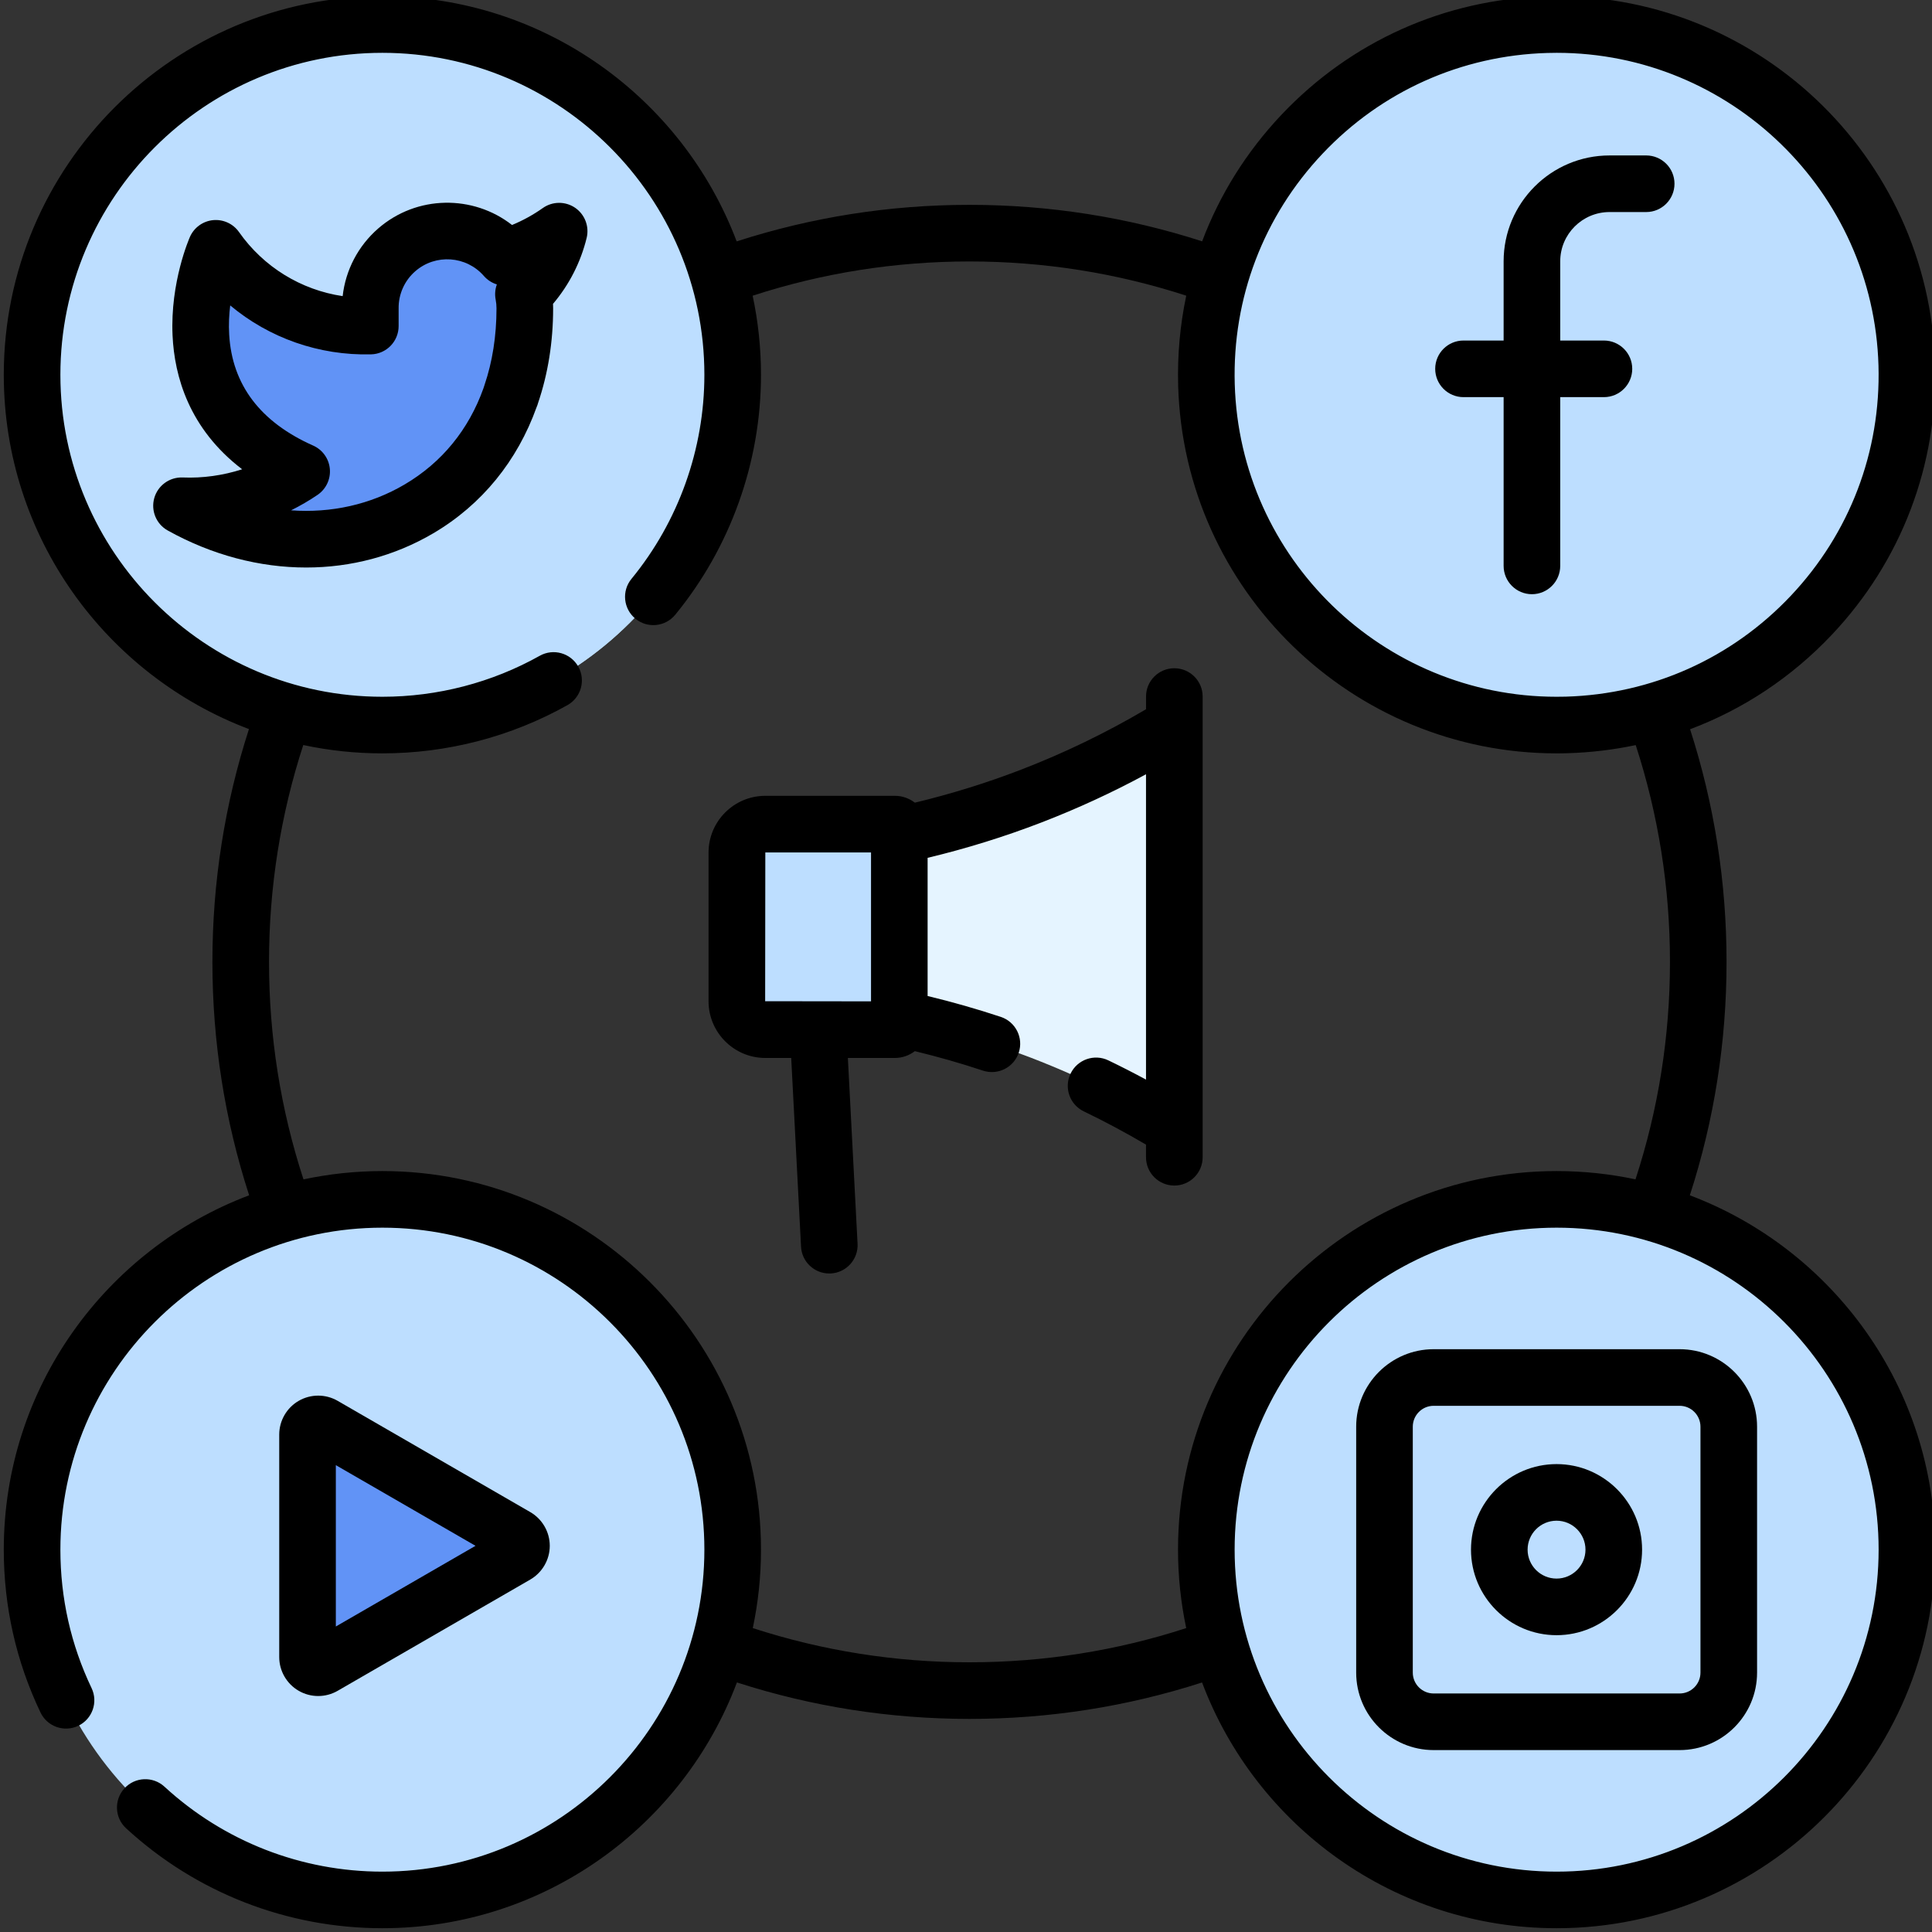
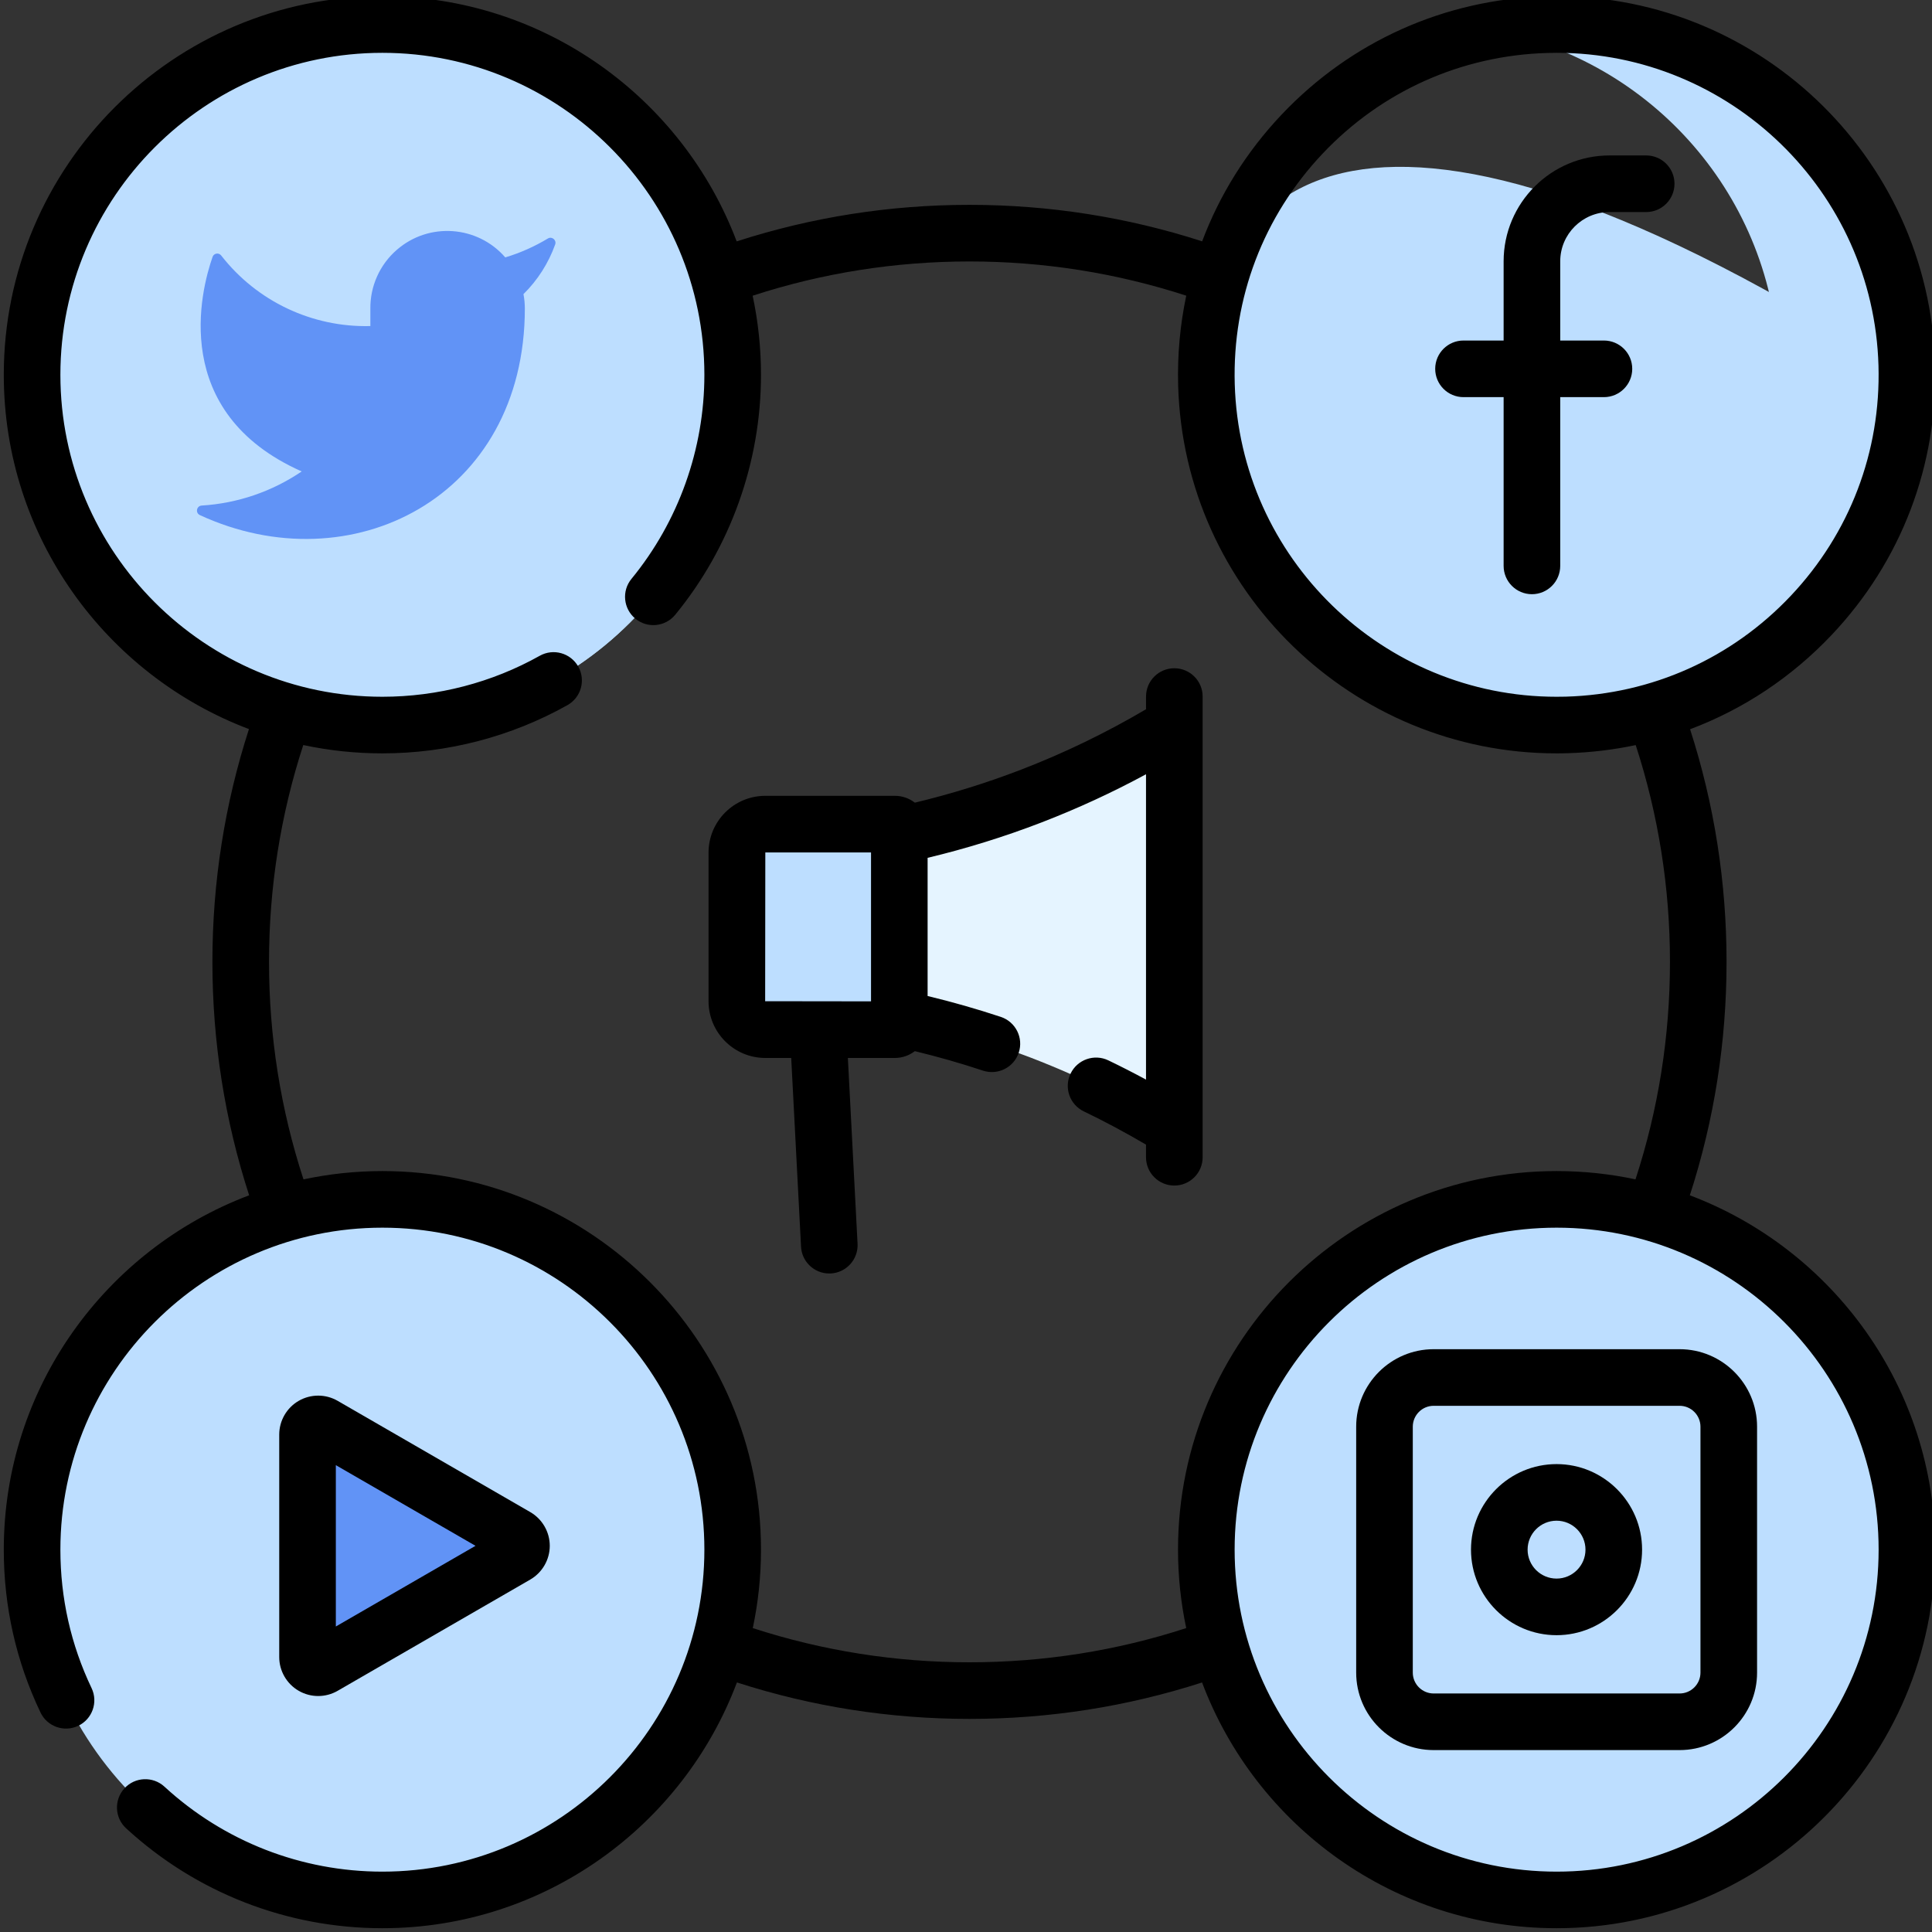
<svg xmlns="http://www.w3.org/2000/svg" width="70" height="70" viewBox="0 0 70 70" fill="none">
  <rect x="0" y="0" width="70" height="70" fill="#333333" stroke="none" />
  <g clip-path="url(#clip0_1691_15695)">
    <path d="M26.544 13.58C26.544 6.571 20.862 0.889 13.852 0.889C6.843 0.889 1.16 6.571 1.16 13.58C1.16 20.589 6.843 26.271 13.852 26.271C20.862 26.271 26.544 20.589 26.544 13.58Z" fill="#BDDEFF" />
    <path d="M13.855 0.889C13.117 0.889 12.395 0.952 11.691 1.073C17.67 2.1 22.22 7.309 22.22 13.58C22.22 19.852 17.67 25.06 11.691 26.087C12.395 26.207 13.117 26.271 13.855 26.271C20.865 26.271 26.547 20.589 26.547 13.58C26.547 6.571 20.865 0.889 13.855 0.889Z" fill="#BDDEFF" />
-     <path d="M69.091 13.58C69.091 6.571 63.408 0.889 56.399 0.889C49.389 0.889 43.707 6.571 43.707 13.58C43.707 20.589 49.389 26.271 56.399 26.271C63.408 26.271 69.091 20.589 69.091 13.58Z" fill="#BDDEFF" />
+     <path d="M69.091 13.58C49.389 0.889 43.707 6.571 43.707 13.58C43.707 20.589 49.389 26.271 56.399 26.271C63.408 26.271 69.091 20.589 69.091 13.58Z" fill="#BDDEFF" />
    <path d="M69.088 13.216C68.887 6.21 63.044 0.693 56.038 0.894C55.37 0.913 54.716 0.984 54.079 1.101C59.835 2.167 64.269 7.129 64.443 13.216C64.625 19.555 60.125 24.941 54.078 26.058C54.947 26.219 55.845 26.292 56.764 26.265C63.771 26.065 69.288 20.223 69.088 13.216Z" fill="#BDDEFF" />
    <path d="M26.544 56.147C26.544 49.137 20.862 43.456 13.852 43.456C6.843 43.456 1.16 49.137 1.16 56.147C1.16 63.156 6.843 68.838 13.852 68.838C20.862 68.838 26.544 63.156 26.544 56.147Z" fill="#BDDEFF" />
    <path d="M13.854 43.456C12.872 43.456 11.915 43.567 10.996 43.779C16.629 45.075 20.829 50.121 20.829 56.147C20.829 62.173 16.629 67.218 10.996 68.515C11.915 68.726 12.872 68.838 13.854 68.838C20.864 68.838 26.547 63.156 26.547 56.147C26.547 49.137 20.864 43.456 13.854 43.456Z" fill="#BDDEFF" />
    <path d="M69.091 56.147C69.091 49.137 63.408 43.456 56.399 43.456C49.389 43.456 43.707 49.137 43.707 56.147C43.707 63.156 49.389 68.838 56.399 68.838C63.408 68.838 69.091 63.156 69.091 56.147Z" fill="#BDDEFF" />
-     <path d="M56.398 43.456C55.522 43.456 54.667 43.544 53.84 43.714C59.624 44.897 63.974 50.014 63.974 56.147C63.974 62.279 59.624 67.396 53.84 68.58C54.667 68.749 55.522 68.838 56.398 68.838C63.408 68.838 69.09 63.156 69.09 56.147C69.09 49.138 63.408 43.456 56.398 43.456Z" fill="#BDDEFF" />
    <path d="M19.853 8.64C19.369 8.932 18.85 9.163 18.307 9.326C17.297 8.165 15.537 8.042 14.377 9.052C13.758 9.59 13.408 10.372 13.419 11.191V11.814C11.307 11.868 9.303 10.914 8.014 9.257C7.927 9.144 7.749 9.173 7.702 9.307C7.279 10.517 6.125 14.945 10.931 17.081C9.853 17.813 8.601 18.238 7.309 18.317C7.12 18.329 7.07 18.583 7.242 18.663C12.701 21.184 19.016 18.044 19.016 11.173C19.015 11 18.999 10.827 18.966 10.657C19.481 10.15 19.873 9.534 20.115 8.857C20.172 8.699 19.997 8.553 19.853 8.64Z" fill="#6193F6" />
    <path d="M11.141 56.008V51.977C11.141 51.68 11.462 51.495 11.719 51.643L15.209 53.659L18.699 55.675C18.956 55.823 18.956 56.194 18.699 56.342L15.209 58.358L11.719 60.374C11.462 60.522 11.141 60.337 11.141 60.04V56.008Z" fill="#6193F6" />
    <path d="M32.422 37.308H27.727C27.157 37.308 26.695 36.846 26.695 36.277V30.891C26.695 30.322 27.157 29.86 27.727 29.86H32.422C32.51 29.86 32.582 29.932 32.582 30.021V37.147C32.582 37.236 32.51 37.308 32.422 37.308Z" fill="#BDDEFF" />
    <path d="M42.55 40.889C41.154 40.034 39.415 39.116 37.342 38.319C35.603 37.651 33.99 37.206 32.586 36.905C32.586 34.691 32.586 32.477 32.586 30.262C33.994 29.963 35.616 29.517 37.367 28.843C39.432 28.048 41.163 27.131 42.55 26.278V40.889Z" fill="#E5F4FF" />
    <path d="M61.226 43.308C62.108 40.585 62.556 37.745 62.556 34.85C62.556 31.967 62.111 29.137 61.235 26.422C63.163 25.698 64.916 24.539 66.372 22.997C68.888 20.334 70.216 16.849 70.111 13.188C69.894 5.627 63.568 -0.347 56.006 -0.131C52.344 -0.026 48.942 1.499 46.426 4.162C45.155 5.508 44.188 7.062 43.556 8.744C40.84 7.867 38.011 7.422 35.126 7.422C32.24 7.422 29.408 7.868 26.691 8.746C24.732 3.561 19.717 -0.137 13.854 -0.137C6.29 -0.137 0.137 6.017 0.137 13.58C0.137 19.442 3.835 24.457 9.02 26.416C8.142 29.133 7.696 31.965 7.696 34.85C7.696 37.745 8.144 40.585 9.027 43.308C3.838 45.265 0.137 50.282 0.137 56.147C0.137 58.211 0.584 60.196 1.467 62.046C1.711 62.557 2.323 62.774 2.834 62.53C3.345 62.286 3.562 61.674 3.318 61.163C2.568 59.591 2.188 57.903 2.188 56.147C2.188 49.714 7.421 44.481 13.854 44.481C20.287 44.481 25.521 49.714 25.521 56.147C25.521 62.579 20.287 67.813 13.854 67.813C10.92 67.813 8.116 66.719 5.958 64.734C5.541 64.351 4.892 64.378 4.509 64.795C4.126 65.212 4.152 65.86 4.569 66.243C7.107 68.578 10.404 69.863 13.854 69.863C19.725 69.863 24.747 66.155 26.7 60.958C29.413 61.834 32.243 62.279 35.126 62.279C38.01 62.279 40.84 61.834 43.553 60.959C45.507 66.155 50.528 69.863 56.399 69.863C63.963 69.863 70.117 63.71 70.117 56.147C70.117 50.282 66.415 45.265 61.226 43.308ZM47.917 5.57C50.056 3.305 52.95 2.008 56.065 1.919C56.179 1.916 56.291 1.914 56.404 1.914C62.684 1.914 67.88 6.929 68.061 13.246C68.15 16.36 67.021 19.323 64.882 21.589C62.742 23.855 59.848 25.151 56.733 25.241C56.62 25.244 56.507 25.245 56.394 25.245C50.115 25.245 44.918 20.23 44.737 13.914C44.648 10.799 45.777 7.836 47.917 5.57ZM35.126 60.228C32.438 60.228 29.802 59.81 27.275 58.989C27.469 58.071 27.572 57.121 27.572 56.147C27.572 48.584 21.418 42.43 13.854 42.43C12.874 42.43 11.918 42.535 10.996 42.731C10.167 40.195 9.747 37.549 9.747 34.85C9.747 32.161 10.165 29.523 10.988 26.994C11.913 27.192 12.871 27.296 13.854 27.296C16.204 27.296 18.522 26.692 20.56 25.548C21.053 25.271 21.229 24.646 20.952 24.152C20.674 23.659 20.05 23.483 19.556 23.76C17.824 24.732 15.852 25.245 13.854 25.245C7.421 25.245 2.188 20.012 2.188 13.58C2.188 7.147 7.421 1.914 13.854 1.914C20.287 1.914 25.521 7.147 25.521 13.58C25.521 16.271 24.583 18.897 22.879 20.974C22.52 21.411 22.584 22.057 23.022 22.417C23.459 22.776 24.105 22.712 24.465 22.274C26.468 19.832 27.572 16.744 27.572 13.579C27.572 12.597 27.467 11.639 27.27 10.714C29.798 9.891 32.437 9.473 35.126 9.473C37.815 9.473 40.452 9.891 42.98 10.713C42.756 11.771 42.656 12.863 42.687 13.973C42.9 21.4 49.01 27.297 56.394 27.296C56.526 27.296 56.659 27.295 56.792 27.29C57.632 27.266 58.459 27.166 59.265 26.996C60.087 29.524 60.506 32.162 60.506 34.85C60.506 37.549 60.085 40.195 59.257 42.73C58.335 42.534 57.379 42.43 56.399 42.43C48.835 42.43 42.682 48.583 42.682 56.147C42.682 57.121 42.785 58.071 42.979 58.989C40.452 59.811 37.815 60.228 35.126 60.228ZM56.399 67.813C49.966 67.813 44.733 62.579 44.733 56.147C44.733 49.714 49.966 44.481 56.399 44.481C62.833 44.481 68.066 49.714 68.066 56.147C68.066 62.579 62.833 67.813 56.399 67.813Z" fill="black" />
-     <path d="M20.836 7.527C20.482 7.287 20.017 7.291 19.668 7.537C19.319 7.784 18.945 7.989 18.552 8.152C17.143 7.05 15.101 7.063 13.702 8.279C12.976 8.911 12.521 9.785 12.415 10.729C10.911 10.506 9.551 9.677 8.659 8.407C8.447 8.105 8.088 7.941 7.721 7.976C7.353 8.012 7.033 8.243 6.883 8.58C6.854 8.647 6.164 10.223 6.252 12.153C6.319 13.629 6.847 15.533 8.774 17.003C8.08 17.226 7.347 17.33 6.617 17.3C6.142 17.282 5.717 17.591 5.589 18.048C5.461 18.505 5.663 18.991 6.078 19.221C7.687 20.115 9.41 20.562 11.094 20.562C12.712 20.562 14.293 20.149 15.699 19.322C17.463 18.284 18.745 16.695 19.441 14.755C19.463 14.706 19.481 14.655 19.495 14.602C19.853 13.548 20.041 12.394 20.041 11.17C20.041 11.117 20.039 11.063 20.037 11.009C20.622 10.319 21.04 9.502 21.256 8.618C21.356 8.202 21.189 7.768 20.836 7.527ZM14.659 17.554C13.419 18.284 11.996 18.595 10.546 18.49C10.878 18.325 11.199 18.139 11.506 17.93C11.813 17.721 11.984 17.361 11.951 16.99C11.918 16.619 11.686 16.295 11.346 16.144C9.432 15.293 8.408 13.94 8.304 12.122C8.282 11.751 8.301 11.393 8.341 11.066C9.751 12.245 11.558 12.887 13.444 12.839C14 12.825 14.443 12.37 14.443 11.814V11.192C14.443 11.188 14.443 11.183 14.443 11.178C14.436 10.659 14.656 10.167 15.048 9.826C15.781 9.189 16.895 9.267 17.532 9.999C17.66 10.146 17.824 10.25 18.002 10.305C17.94 10.477 17.922 10.665 17.958 10.85C17.979 10.957 17.989 11.067 17.989 11.173C17.989 12.178 17.84 13.109 17.555 13.95C17.54 13.989 17.527 14.029 17.516 14.069C16.984 15.56 16.014 16.757 14.659 17.554Z" fill="black" />
    <path d="M53.025 14.389H54.479V20.503C54.479 21.069 54.938 21.529 55.505 21.529C56.071 21.529 56.53 21.069 56.53 20.503V14.389H58.113C58.679 14.389 59.139 13.93 59.139 13.363C59.139 12.797 58.679 12.338 58.113 12.338H56.53V9.469C56.53 8.484 57.331 7.683 58.317 7.683H59.645C60.211 7.683 60.67 7.223 60.67 6.657C60.67 6.091 60.211 5.632 59.645 5.632H58.317C56.201 5.632 54.479 7.353 54.479 9.469V12.338H53.025C52.459 12.338 52 12.797 52 13.363C52 13.93 52.459 14.389 53.025 14.389Z" fill="black" />
    <path d="M11.528 61.45C11.772 61.45 12.016 61.387 12.234 61.261L19.213 57.23C19.648 56.978 19.919 56.51 19.919 56.008C19.919 55.506 19.648 55.037 19.213 54.786L12.234 50.755C11.799 50.503 11.258 50.503 10.823 50.755C10.388 51.006 10.117 51.474 10.117 51.977V60.039C10.117 60.542 10.388 61.01 10.823 61.261C11.041 61.387 11.284 61.45 11.528 61.45ZM12.168 53.085L17.229 56.008L12.168 58.931V53.085Z" fill="black" />
    <path d="M60.855 48.884H51.944C50.396 48.884 49.137 50.144 49.137 51.692V60.602C49.137 62.15 50.396 63.409 51.944 63.409H60.855C62.403 63.409 63.662 62.15 63.662 60.602V51.692C63.662 50.144 62.403 48.884 60.855 48.884ZM61.611 60.602C61.611 61.019 61.272 61.358 60.855 61.358H51.944C51.527 61.358 51.188 61.019 51.188 60.602V51.692C51.188 51.275 51.527 50.935 51.944 50.935H60.855C61.272 50.935 61.611 51.275 61.611 51.692V60.602Z" fill="black" />
    <path d="M56.397 53.047C54.688 53.047 53.297 54.438 53.297 56.147C53.297 57.856 54.688 59.246 56.397 59.246C58.105 59.246 59.496 57.856 59.496 56.147C59.496 54.438 58.105 53.047 56.397 53.047ZM56.397 57.195C55.818 57.195 55.348 56.725 55.348 56.147C55.348 55.569 55.818 55.098 56.397 55.098C56.975 55.098 57.445 55.569 57.445 56.147C57.445 56.725 56.975 57.195 56.397 57.195Z" fill="black" />
    <path d="M43.574 41.93V25.237C43.574 24.671 43.114 24.212 42.548 24.212C41.981 24.212 41.523 24.671 41.523 25.237V25.697C40.078 26.549 38.558 27.284 36.996 27.886C35.745 28.368 34.453 28.768 33.147 29.082C32.946 28.928 32.696 28.834 32.423 28.834H27.729C26.594 28.834 25.672 29.757 25.672 30.891V36.276C25.672 37.41 26.594 38.332 27.729 38.332H28.667L29.023 45.169C29.051 45.717 29.504 46.141 30.046 46.141C30.063 46.141 30.082 46.141 30.1 46.14C30.665 46.11 31.1 45.628 31.071 45.063L30.72 38.332H32.423C32.695 38.332 32.946 38.239 33.146 38.085C33.978 38.286 34.806 38.522 35.615 38.791C36.153 38.968 36.733 38.677 36.911 38.14C37.09 37.602 36.798 37.022 36.261 36.844C35.392 36.556 34.503 36.302 33.609 36.087V31.081C35.009 30.746 36.393 30.316 37.733 29.8C39.029 29.3 40.298 28.716 41.522 28.053V39.116C41.071 38.872 40.616 38.64 40.157 38.419C39.647 38.174 39.034 38.389 38.789 38.899C38.543 39.41 38.758 40.022 39.269 40.268C40.032 40.635 40.787 41.04 41.522 41.472V41.929C41.522 42.496 41.981 42.955 42.548 42.955C43.114 42.955 43.574 42.496 43.574 41.93ZM27.723 36.276L27.729 30.885H31.559V36.281L27.723 36.276Z" fill="black" />
  </g>
  <defs>
    <clipPath id="clip0_1691_15695">
      <rect width="70" height="70" fill="white" />
    </clipPath>
  </defs>
</svg>